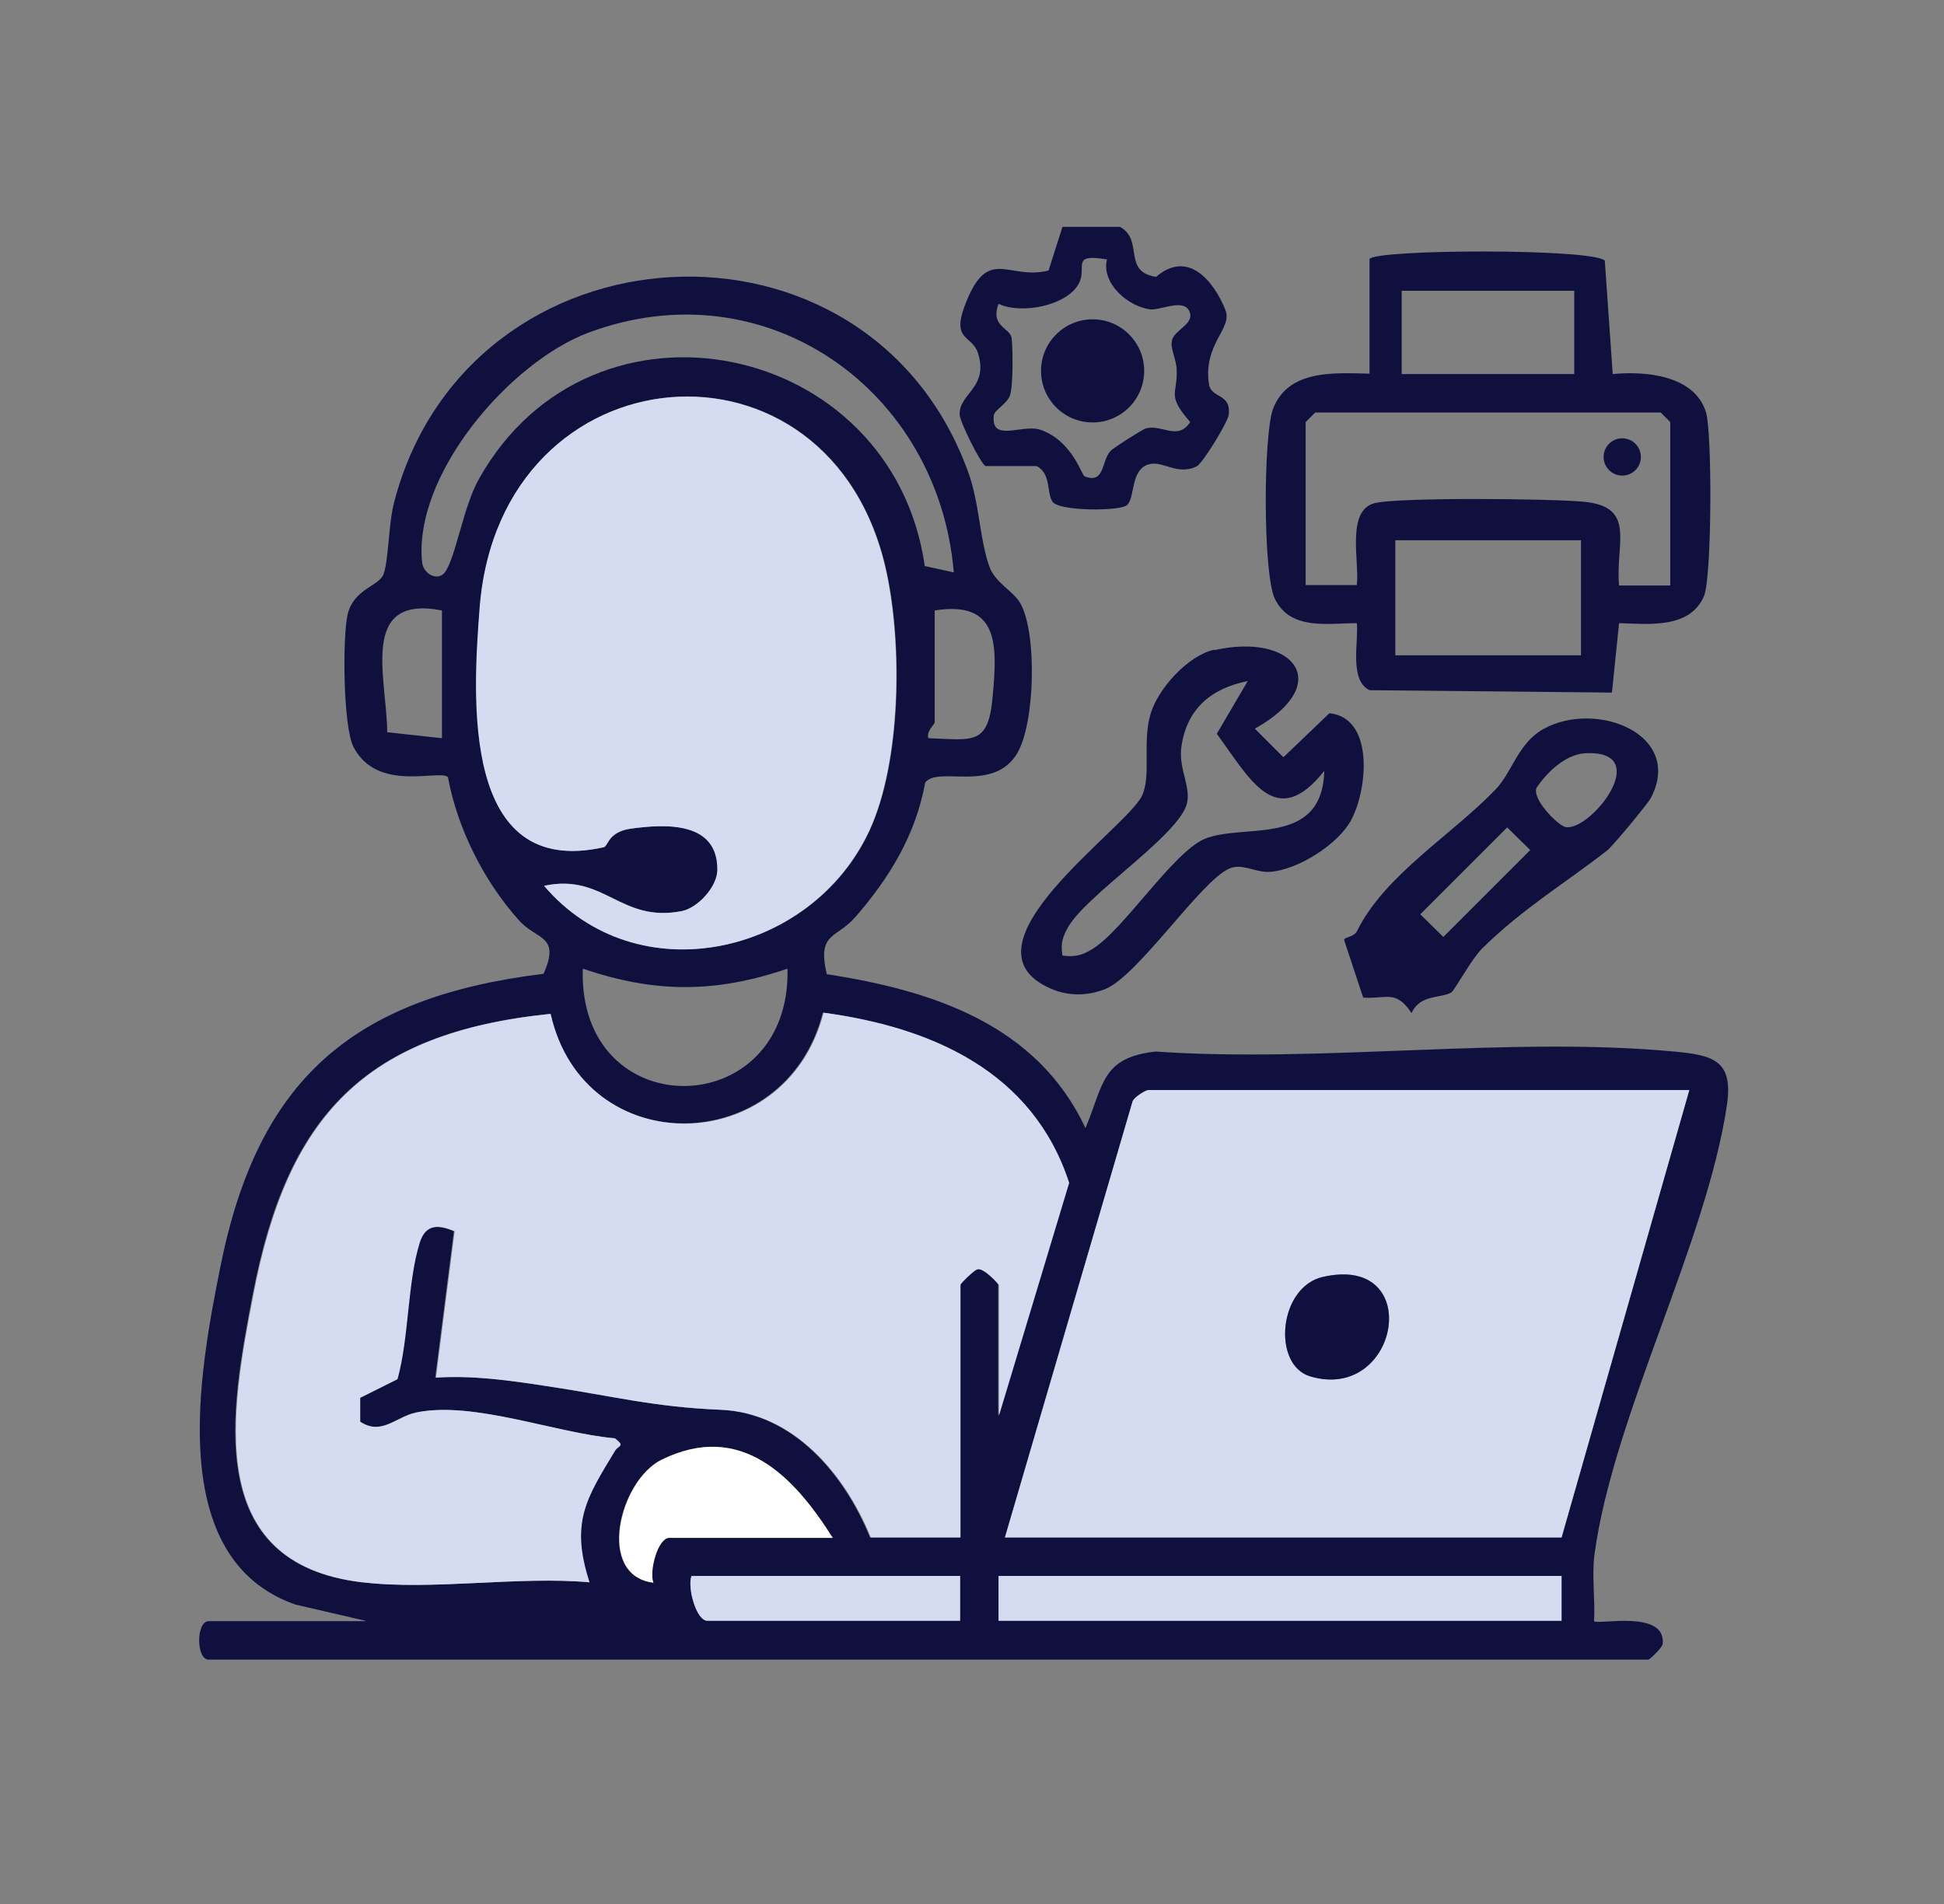
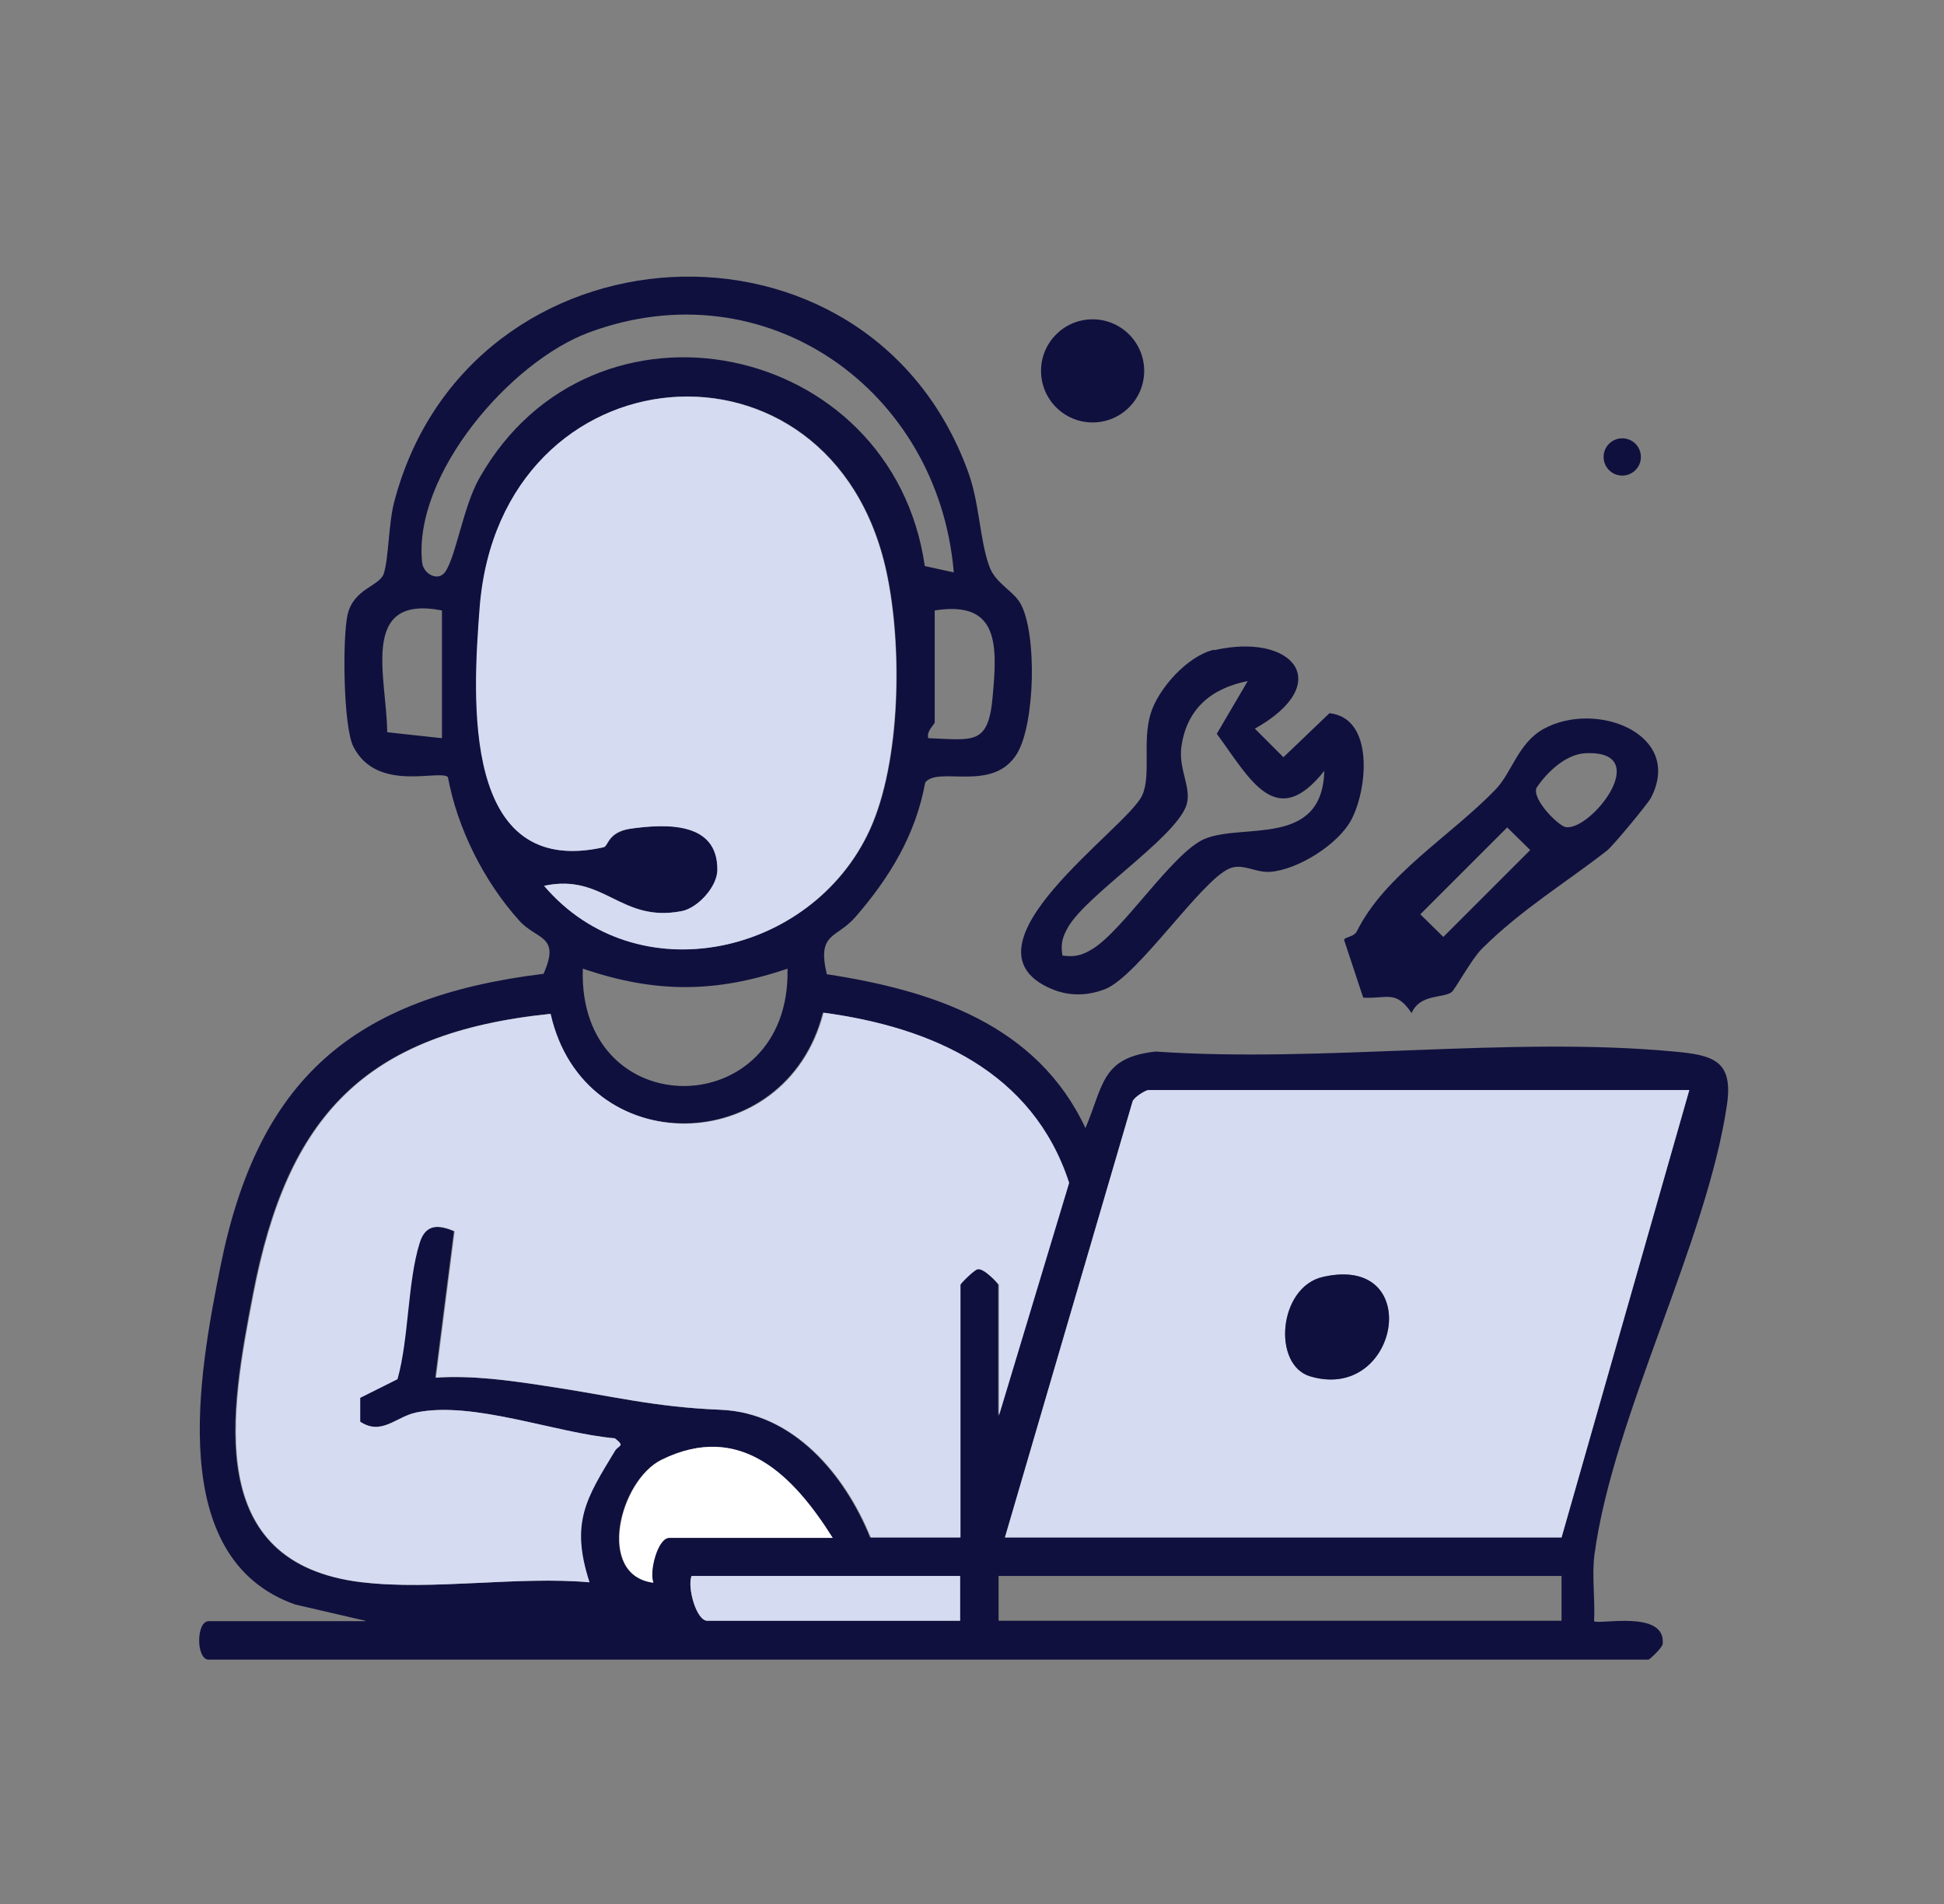
<svg xmlns="http://www.w3.org/2000/svg" id="Layer_1" data-name="Layer 1" viewBox="0 0 49 48">
  <rect x="0" y="0" width="49" height="48" fill="#808080" stroke="none" />
  <defs>
    <style> .cls-1 { fill: #fff; } .cls-2 { fill: #d5dbf1; } .cls-3 { fill: #10103f; } </style>
  </defs>
-   <path class="cls-3" d="M28.23,5.72c.61.33.05,1.13.91,1.26.8-.69,1.45.09,1.75.84.18.47-.56.84-.42,1.85.05.39.57.23.5.79-.02.18-.66,1.23-.81,1.3-.48.23-.84-.14-1.18-.06-.5.11-.36.87-.58,1.04-.2.15-1.7.15-1.87-.09-.15-.21-.03-.71-.4-.9h-1.29c-.13-.07-.64-1.11-.65-1.29-.03-.54.74-.68.46-1.56-.15-.46-.67-.3-.33-1.2.58-1.54,1.09-.62,2.11-.88l.35-1.1h1.45ZM27.9,6.54c-.95-.16-.47.21-.72.63-.31.54-1.44.76-2.01.49-.22.58.3.6.33.87s.04,1.17-.04,1.43c-.07.22-.39.37-.41.51-.08.71.73.2,1.19.37.8.29,1.02,1.14,1.1,1.17.51.2.42-.39.65-.64.07-.08.82-.55.89-.57.41-.11.81.32,1.12-.16-.6-.69-.32-.69-.34-1.3,0-.27-.17-.55-.12-.76.06-.25.52-.4.46-.67-.1-.43-.74-.08-1.01-.11-.54-.07-1.23-.64-1.09-1.25Z" />
-   <path class="cls-3" d="M9.21,40.86l-1.77-.41c-3.29-1.16-2.42-5.84-1.89-8.49.94-4.74,3.33-6.82,8.15-7.41.44-.98-.18-.85-.62-1.35-.88-.98-1.55-2.31-1.79-3.61-.22-.2-1.78.4-2.38-.76-.26-.5-.28-2.74-.15-3.33.15-.66.8-.72.91-1.03.13-.38.12-1.28.27-1.83,1.88-7.13,11.93-7.7,14.46-.75.29.79.29,1.69.53,2.37.15.45.62.63.8.97.41.76.36,3-.09,3.76-.6,1.01-2,.31-2.32.74-.24,1.32-.9,2.4-1.76,3.39-.48.55-.97.38-.72,1.44,2.67.41,5.3,1.27,6.52,3.88.46-1.09.4-1.78,1.77-1.93,4.2.29,8.92-.39,13.07,0,.99.09,1.49.23,1.33,1.34-.51,3.47-2.87,7.85-3.34,11.34-.07.54.02,1.13-.01,1.68.1.1,1.81-.3,1.73.57,0,.09-.33.4-.36.4H5.26c-.32,0-.32-.97,0-.97h3.95ZM24.04,14.42c-.39-4.6-4.74-7.69-9.19-6.04-2,.74-4.44,3.59-4.21,5.8.03.29.4.49.58.24.27-.38.46-1.66.86-2.36,2.85-5.06,10.41-3.49,11.23,2.21l.73.16ZM13.72,22.33c2.34,2.74,6.74,1.76,8.2-1.39.8-1.73.83-4.67.43-6.52-1.37-6.37-9.74-5.68-10.25.89-.18,2.32-.46,6.85,3.12,6.05.12-.03.1-.38.69-.47.89-.13,2.19-.18,2.18,1.04,0,.42-.49.96-.9,1.04-1.55.3-1.95-.96-3.46-.64ZM11.14,15.39c-2.1-.41-1.39,1.7-1.38,3.07l1.38.15v-3.22ZM23.56,15.39v2.82c0,.05-.22.23-.16.4,1.13.04,1.51.19,1.62-1.04.12-1.3.17-2.44-1.46-2.18ZM19.85,24.42c-1.82.62-3.34.62-5.16,0-.13,3.98,5.25,3.91,5.16,0ZM9.13,39.89c1.77.21,3.91-.16,5.72,0-.49-1.51-.08-2.12.64-3.31.09-.15.27-.11,0-.32-1.49-.13-3.57-.95-5.01-.65-.51.11-.87.59-1.42.23v-.6s.94-.47.94-.47c.29-1.04.24-2.44.56-3.44.15-.48.48-.46.88-.29l-.47,3.69c.93-.06,1.86.07,2.77.21,1.68.25,2.7.53,4.4.6,1.85.07,3.15,1.64,3.79,3.22h2.26v-6.37s.34-.37.43-.39c.17-.05.54.35.54.39v3.3l1.77-5.87c-.91-2.8-3.44-3.92-6.19-4.29-.94,3.68-6.04,3.75-6.88.03-4.69.48-6.63,2.59-7.49,7.07-.57,2.96-1.27,6.78,2.74,7.26ZM42.58,27.48h-13.63c-.07,0-.35.17-.4.28l-3.22,11h14.03l3.22-11.28ZM20.98,38.77c-.98-1.56-2.32-2.94-4.31-1.97-1.06.52-1.66,2.91-.21,3.1-.11-.28.12-1.13.4-1.13h4.11ZM24.2,39.73h-6.77c-.11.28.12,1.13.4,1.13h6.37v-1.13ZM39.36,39.73h-14.19v1.13h14.19v-1.13Z" />
-   <path class="cls-3" d="M34.52,6.53c.16-.25,5.62-.27,5.93.04l.2,2.86c.83-.08,2.06.03,2.35.96.16.53.15,4.17-.05,4.64-.36.83-1.4.7-2.14.68l-.18,1.75-6.11-.06c-.52-.25-.27-1.23-.32-1.69-.73,0-1.66.19-2.06-.6-.31-.6-.3-4.15-.05-4.81.39-.99,1.54-.9,2.43-.88v-2.9ZM39.68,7.33h-4.35v2.1h4.35v-2.1ZM42.1,14.75v-4.11l-.24-.24h-8.71l-.24.24v4.11h1.29c.07-.58-.27-1.86.43-2.06.54-.16,4.54-.12,5.3-.04,1.33.13.78,1.06.88,2.11h1.29ZM35.17,13.62v2.9h4.68v-2.9h-4.68Z" />
+   <path class="cls-3" d="M9.21,40.86l-1.77-.41c-3.29-1.16-2.42-5.84-1.89-8.49.94-4.74,3.33-6.82,8.15-7.41.44-.98-.18-.85-.62-1.35-.88-.98-1.55-2.31-1.79-3.61-.22-.2-1.78.4-2.38-.76-.26-.5-.28-2.74-.15-3.33.15-.66.8-.72.91-1.03.13-.38.12-1.28.27-1.83,1.88-7.13,11.93-7.7,14.46-.75.29.79.29,1.69.53,2.37.15.45.62.63.8.97.41.76.36,3-.09,3.76-.6,1.01-2,.31-2.32.74-.24,1.32-.9,2.4-1.76,3.39-.48.55-.97.38-.72,1.44,2.67.41,5.3,1.27,6.52,3.88.46-1.09.4-1.78,1.77-1.93,4.2.29,8.92-.39,13.07,0,.99.09,1.49.23,1.33,1.34-.51,3.47-2.87,7.85-3.34,11.34-.07.54.02,1.13-.01,1.68.1.1,1.81-.3,1.73.57,0,.09-.33.4-.36.4H5.26c-.32,0-.32-.97,0-.97h3.95ZM24.04,14.42c-.39-4.6-4.74-7.69-9.19-6.04-2,.74-4.44,3.59-4.21,5.8.03.29.4.49.58.24.27-.38.46-1.66.86-2.36,2.85-5.06,10.41-3.49,11.23,2.21l.73.16ZM13.72,22.33c2.34,2.74,6.74,1.76,8.2-1.39.8-1.73.83-4.67.43-6.52-1.37-6.37-9.74-5.68-10.25.89-.18,2.32-.46,6.85,3.12,6.05.12-.03.1-.38.69-.47.89-.13,2.19-.18,2.18,1.04,0,.42-.49.96-.9,1.04-1.55.3-1.95-.96-3.46-.64ZM11.14,15.39c-2.1-.41-1.39,1.7-1.38,3.07l1.38.15v-3.22ZM23.56,15.39v2.82c0,.05-.22.23-.16.4,1.13.04,1.51.19,1.62-1.04.12-1.3.17-2.44-1.46-2.18ZM19.85,24.42c-1.82.62-3.34.62-5.16,0-.13,3.98,5.25,3.91,5.16,0M9.13,39.89c1.77.21,3.91-.16,5.72,0-.49-1.51-.08-2.12.64-3.31.09-.15.27-.11,0-.32-1.49-.13-3.57-.95-5.01-.65-.51.11-.87.59-1.42.23v-.6s.94-.47.94-.47c.29-1.04.24-2.44.56-3.44.15-.48.48-.46.88-.29l-.47,3.69c.93-.06,1.86.07,2.77.21,1.68.25,2.7.53,4.4.6,1.85.07,3.15,1.64,3.79,3.22h2.26v-6.37s.34-.37.43-.39c.17-.05.54.35.54.39v3.3l1.77-5.87c-.91-2.8-3.44-3.92-6.19-4.29-.94,3.68-6.04,3.75-6.88.03-4.69.48-6.63,2.59-7.49,7.07-.57,2.96-1.27,6.78,2.74,7.26ZM42.58,27.48h-13.63c-.07,0-.35.17-.4.28l-3.22,11h14.03l3.22-11.28ZM20.98,38.77c-.98-1.56-2.32-2.94-4.31-1.97-1.06.52-1.66,2.91-.21,3.1-.11-.28.12-1.13.4-1.13h4.11ZM24.2,39.73h-6.77c-.11.28.12,1.13.4,1.13h6.37v-1.13ZM39.36,39.73h-14.19v1.13h14.19v-1.13Z" />
  <path class="cls-3" d="M30.61,16.39c1.99-.45,3.05.84,1.02,1.98l.72.72,1.16-1.11c1.13.12.96,1.9.56,2.67-.32.63-1.37,1.29-2.07,1.33-.37.02-.69-.23-1.02-.08-.71.31-2.28,2.68-3.11,3.03-.45.18-.92.19-1.37,0-2.5-1.07,1.92-4.05,2.29-4.88.23-.5,0-1.34.21-2.05.19-.64.94-1.47,1.6-1.62ZM33.39,19.42c-1.23,1.57-1.89.2-2.72-.92l.78-1.33c-.91.18-1.53.69-1.67,1.64-.09.61.29,1.07.11,1.53-.33.82-2.48,2.21-2.96,3.02-.15.26-.2.43-.15.73.3.04.48,0,.73-.15.79-.46,2.04-2.44,2.85-2.79.97-.41,2.98.23,3.02-1.73Z" />
  <path class="cls-3" d="M36.58,25.02c-.24.15-.79.04-1,.52-.4-.6-.63-.35-1.22-.39l-.48-1.45c0-.08.24-.07.32-.22.7-1.42,2.37-2.41,3.49-3.57.42-.43.57-1.17,1.21-1.53,1.33-.74,3.55.13,2.71,1.74-.09.16-.95,1.2-1.1,1.32-1.05.82-2.14,1.47-3.16,2.48-.26.26-.69,1.05-.76,1.09ZM39.95,18.99c-.49.03-.96.48-1.22.87-.12.29.54.95.73.99.63.12,2.27-1.96.48-1.86ZM37.99,20.86l-2.19,2.19.58.57,2.19-2.19-.58-.57Z" />
  <path class="cls-2" d="M9.13,39.89c-4.02-.48-3.31-4.3-2.74-7.26.86-4.48,2.8-6.59,7.49-7.07.84,3.73,5.94,3.66,6.88-.03,2.74.37,5.28,1.49,6.19,4.29l-1.77,5.87v-3.3s-.38-.44-.54-.39c-.09.02-.43.36-.43.39v6.37h-2.26c-.64-1.58-1.94-3.15-3.79-3.22-1.7-.07-2.72-.35-4.4-.6-.92-.14-1.84-.27-2.77-.21l.47-3.69c-.4-.17-.73-.19-.88.29-.31.99-.27,2.4-.56,3.44l-.94.47v.6c.54.36.9-.12,1.41-.23,1.44-.3,3.52.52,5.01.65.27.21.09.17,0,.32-.72,1.19-1.13,1.8-.64,3.31-1.81-.16-3.95.21-5.72,0Z" />
  <path class="cls-2" d="M42.58,27.48l-3.22,11.28h-14.03l3.22-11c.05-.11.33-.28.4-.28h13.63ZM33.35,32.19c-1.13.25-1.29,2.23-.32,2.51,2.24.66,2.89-3.09.32-2.51Z" />
  <path class="cls-2" d="M13.72,22.33c1.51-.32,1.91.94,3.46.64.41-.08.9-.62.9-1.04.01-1.22-1.29-1.16-2.18-1.04-.59.08-.56.44-.69.47-3.58.8-3.3-3.73-3.12-6.05.52-6.57,8.88-7.25,10.25-.89.4,1.84.37,4.79-.43,6.52-1.46,3.15-5.86,4.14-8.2,1.39Z" />
-   <rect class="cls-2" x="25.17" y="39.73" width="14.19" height="1.13" />
  <path class="cls-1" d="M20.98,38.77h-4.11c-.29,0-.51.84-.4,1.13-1.45-.18-.85-2.58.21-3.1,1.99-.98,3.33.41,4.31,1.97Z" />
  <path class="cls-2" d="M24.2,39.73v1.13h-6.37c-.28,0-.51-.84-.4-1.13h6.77Z" />
  <circle class="cls-3" cx="27.54" cy="9.35" r="1.3" />
  <path class="cls-3" d="M33.35,32.19c2.57-.58,1.92,3.17-.32,2.51-.97-.28-.81-2.26.32-2.51Z" />
  <circle class="cls-3" cx="40.89" cy="11.52" r=".47" />
</svg>